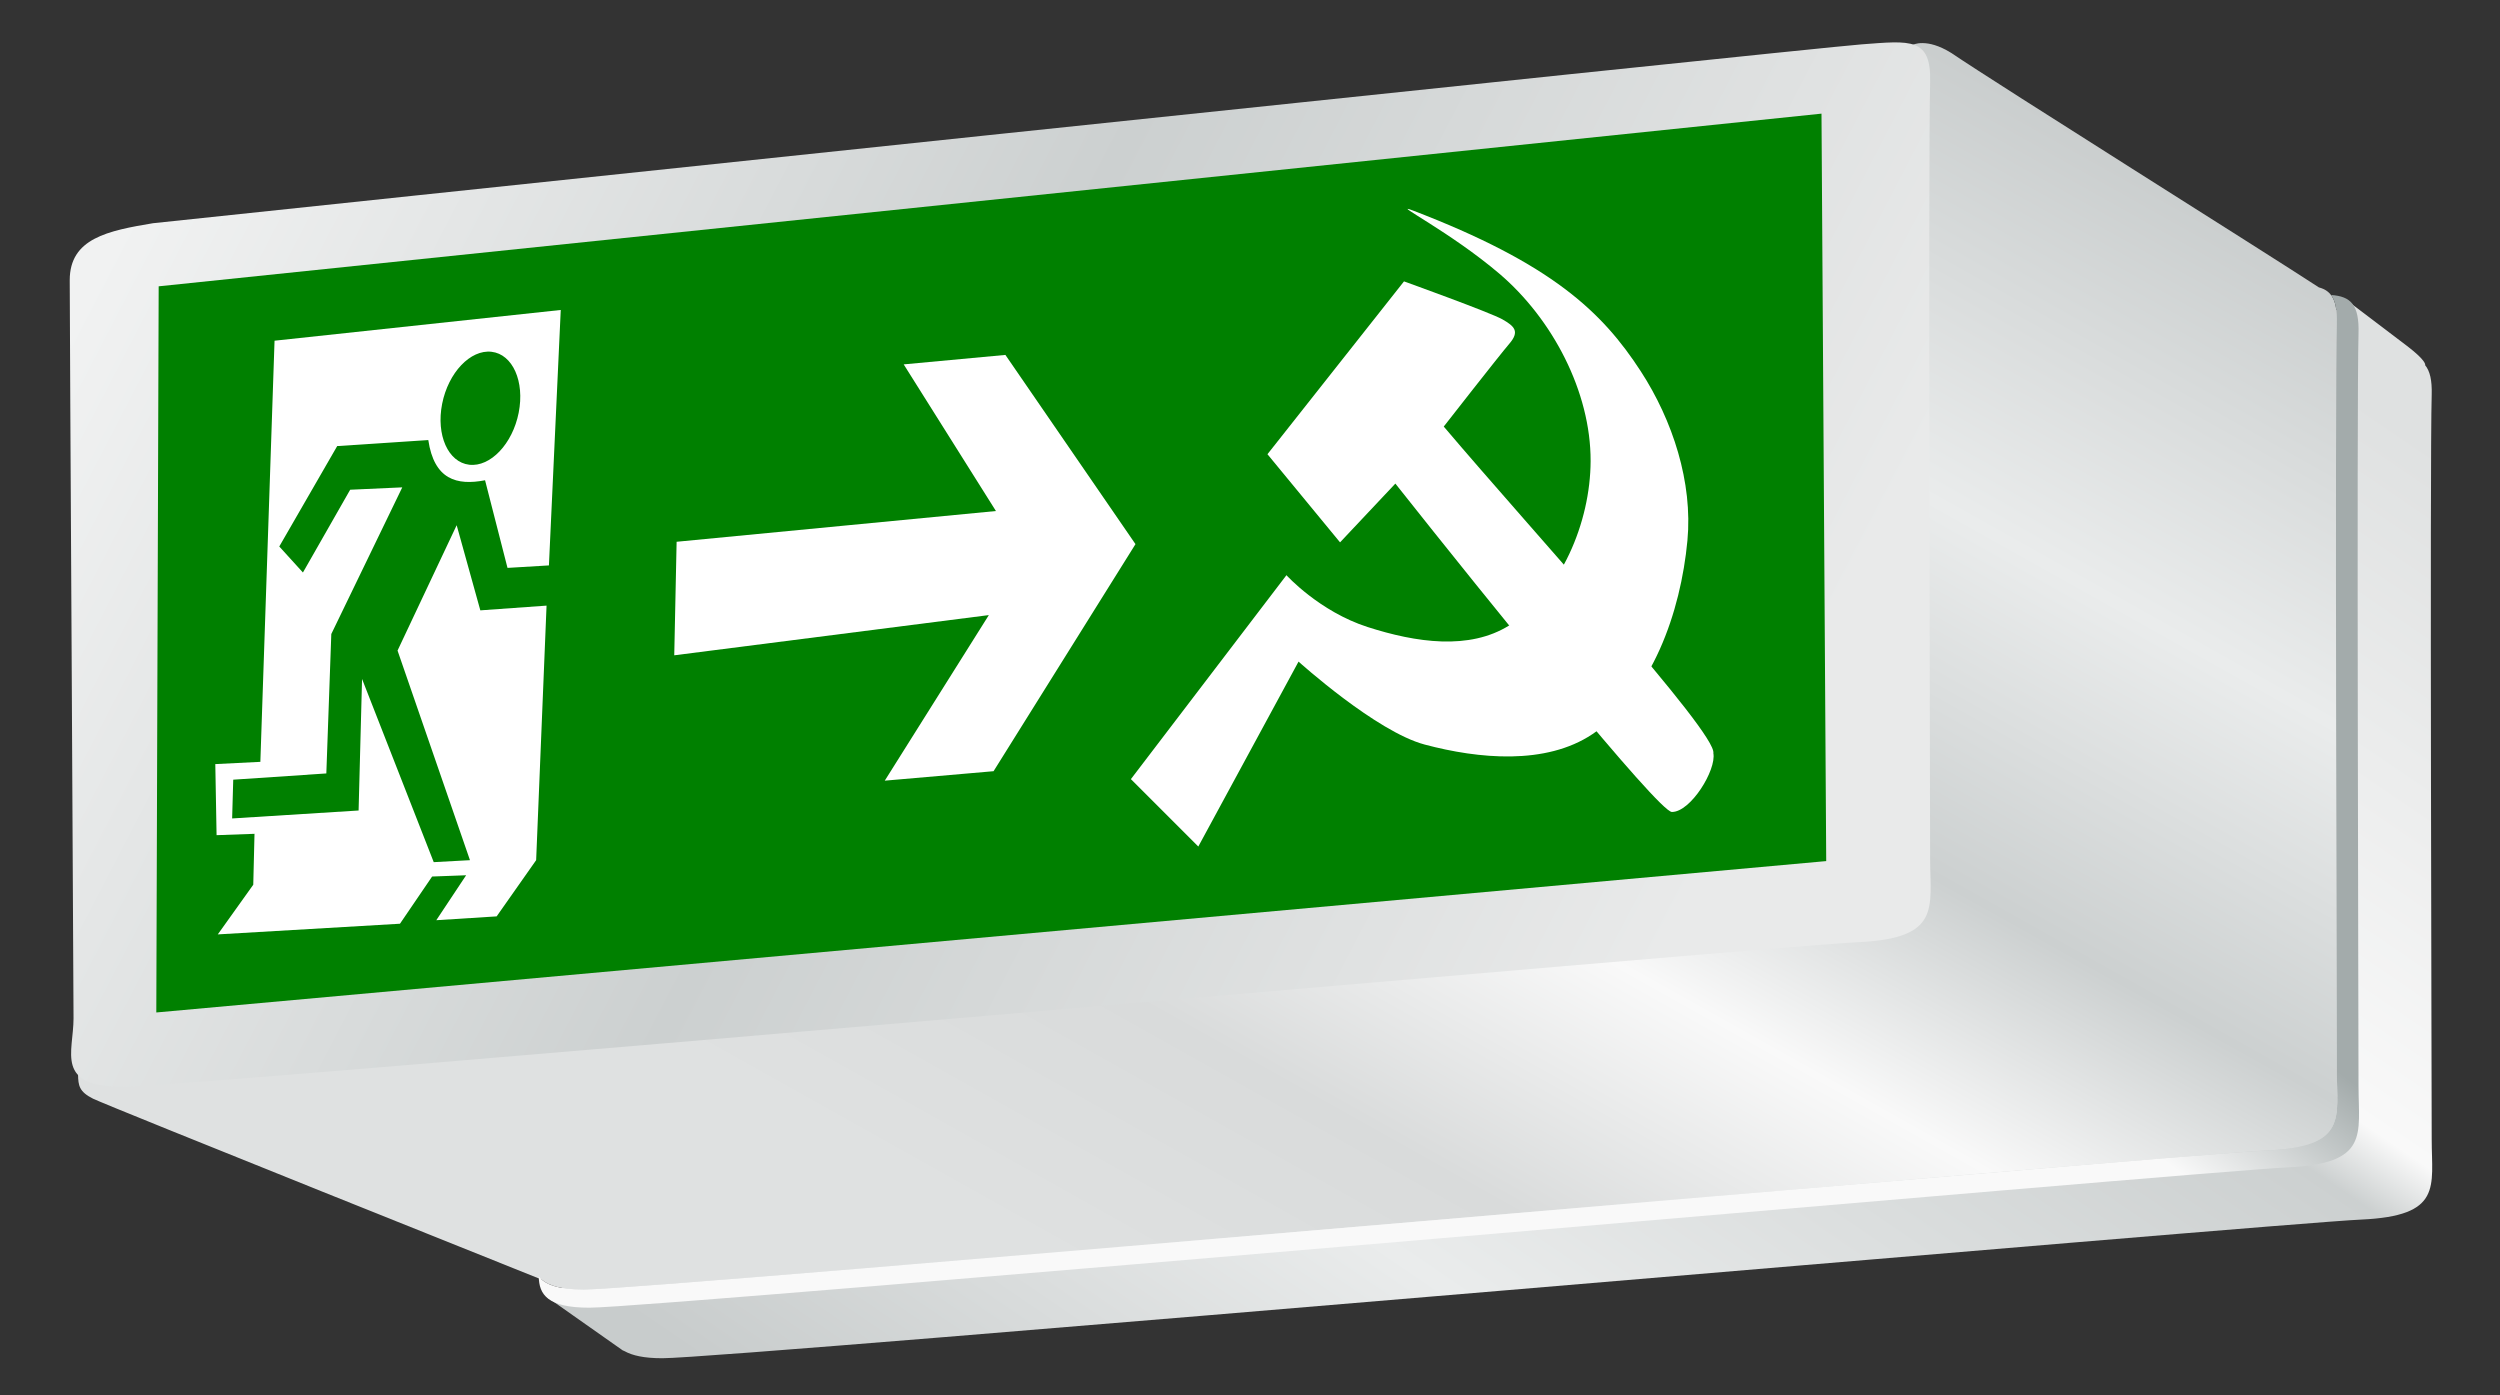
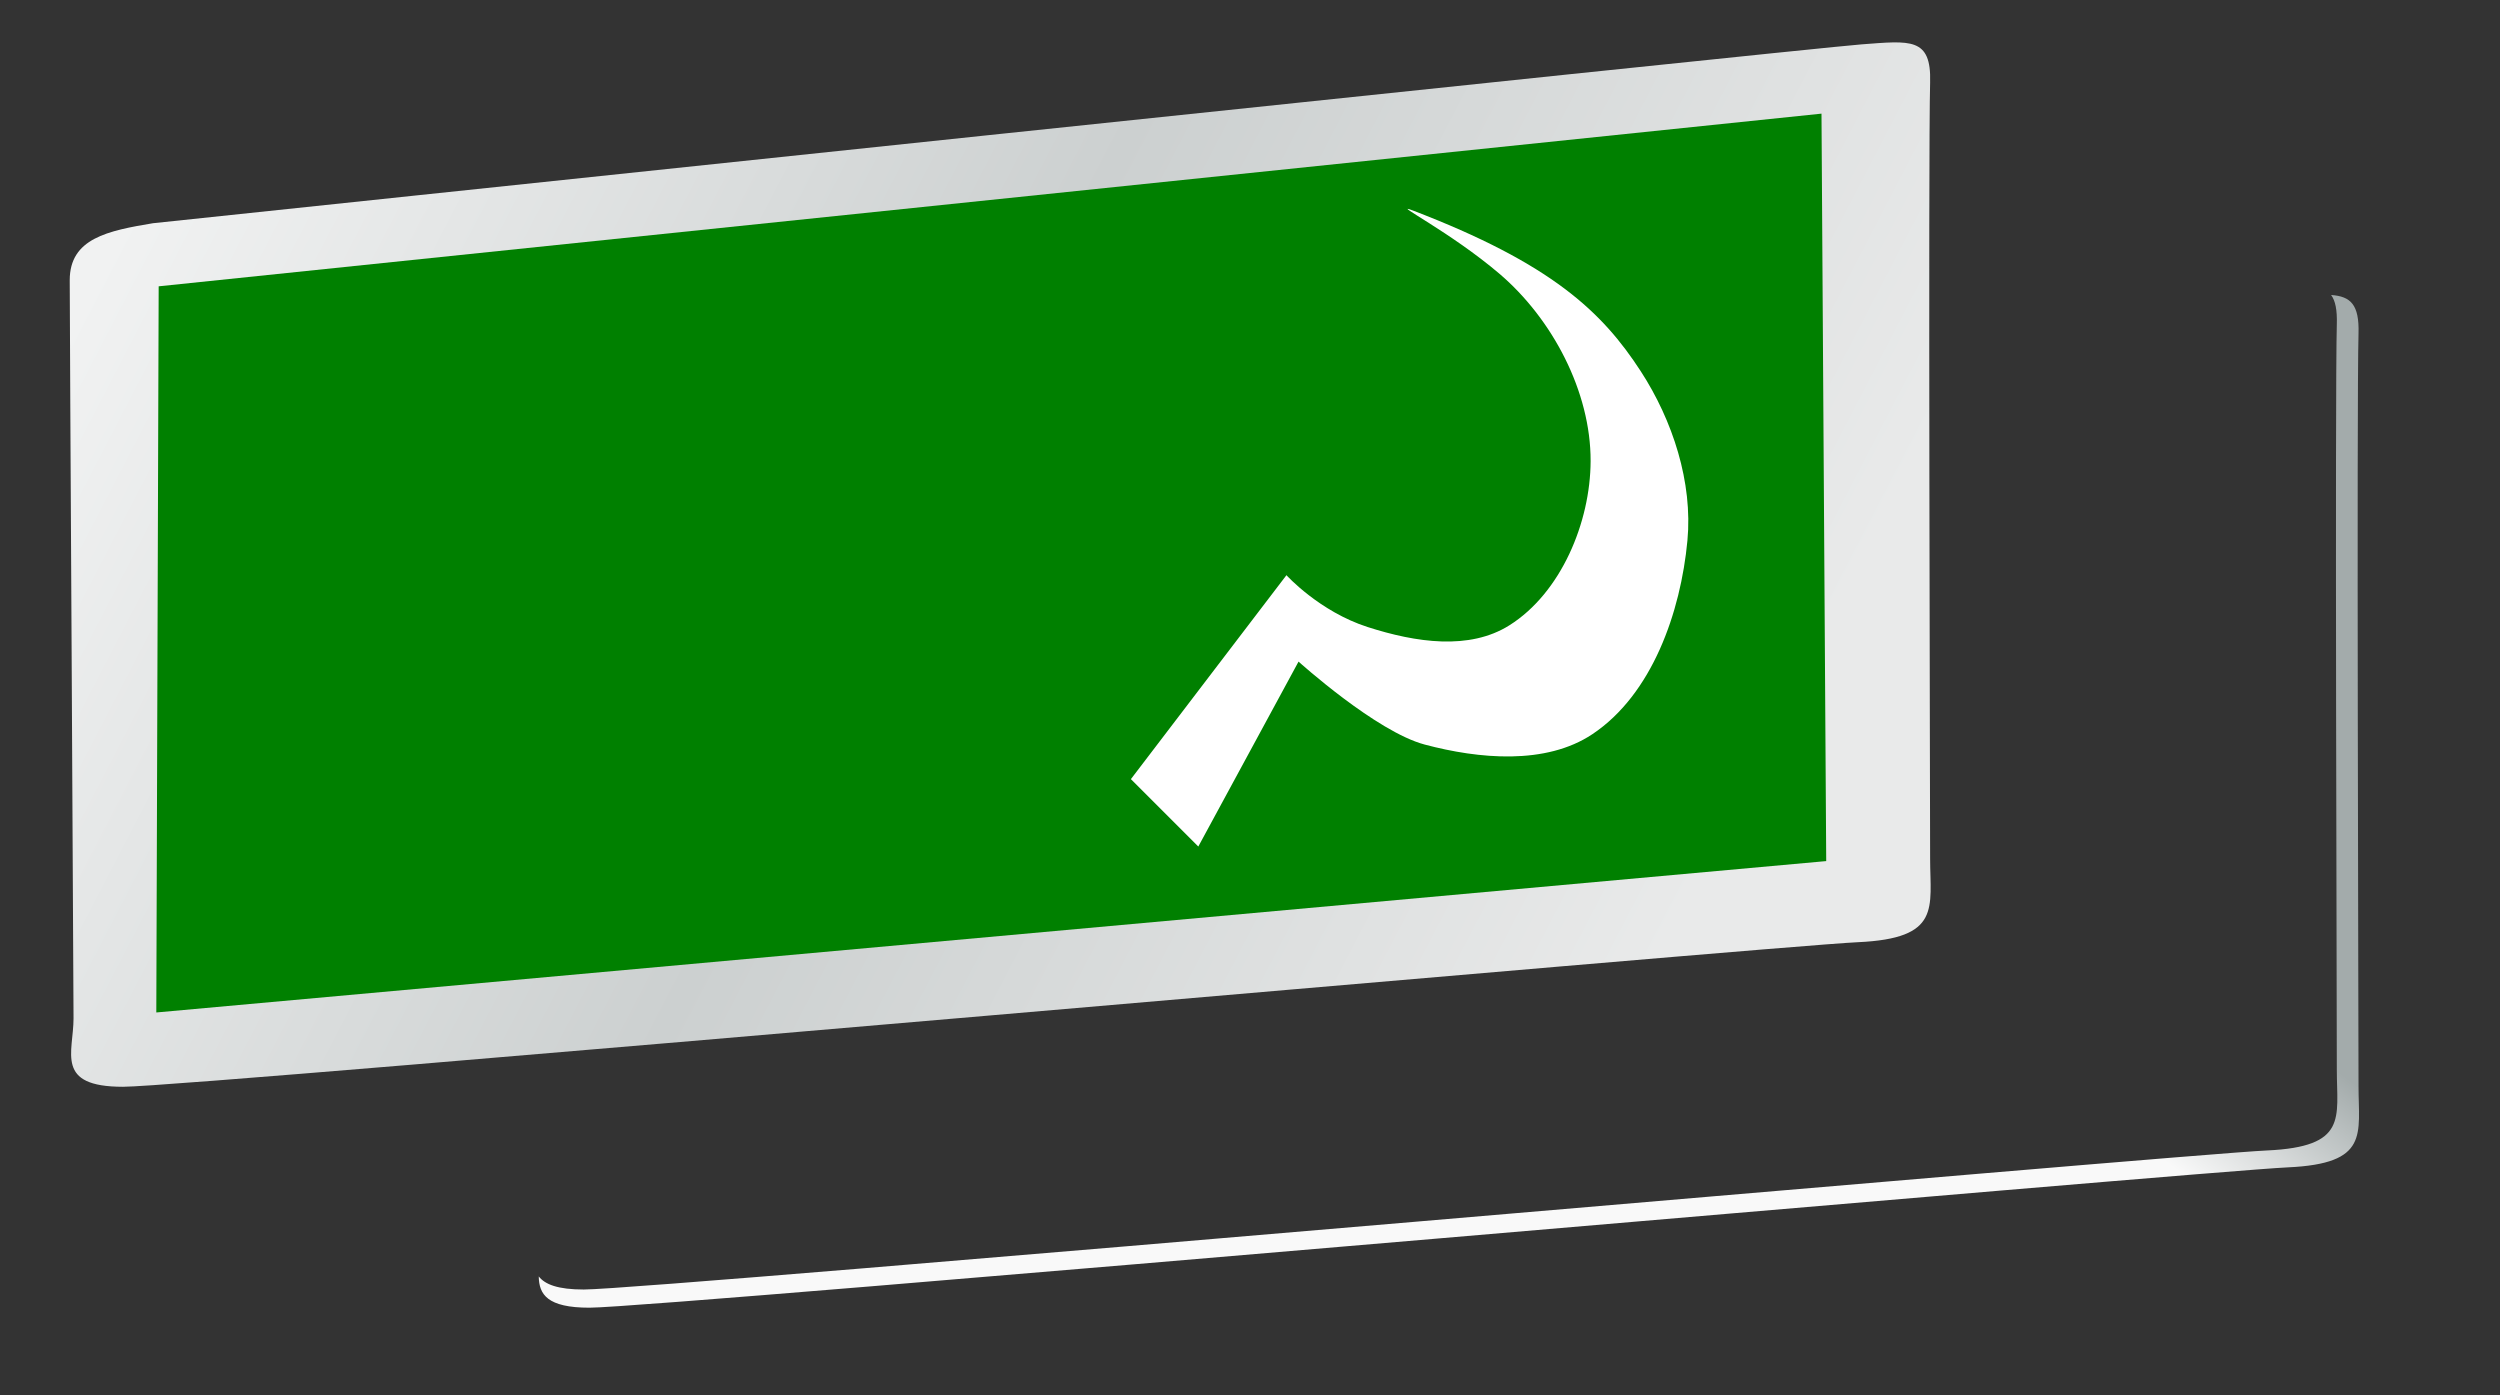
<svg xmlns="http://www.w3.org/2000/svg" xmlns:xlink="http://www.w3.org/1999/xlink" viewBox="0 0 349.34 194.95">
  <rect x="0" y="0" width="349.34" height="194.95" fill="#333333" stroke="none" />
  <defs>
    <linearGradient id="a">
      <stop offset="0" stop-color="#c8cccc" />
      <stop offset=".277" stop-color="#eaecec" />
      <stop offset=".494" stop-color="#ccd0d0" />
      <stop offset=".646" stop-color="#f9f9f9" />
      <stop offset=".823" stop-color="#d9dbdb" />
      <stop offset="1" stop-color="#dfe1e1" />
    </linearGradient>
    <linearGradient id="b" y2="482.84" gradientUnits="userSpaceOnUse" x2="509.63" y1="694.51" x1="365.4">
      <stop offset="0" stop-color="#c8cccc" />
      <stop offset=".277" stop-color="#eaecec" />
      <stop offset=".615" stop-color="#ccd0d0" />
      <stop offset=".654" stop-color="#f9f9f9" />
      <stop offset="1" stop-color="#dfe1e1" />
    </linearGradient>
    <linearGradient id="c" y2="654.6" xlink:href="#a" gradientUnits="userSpaceOnUse" x2="394.26" y1="459.57" x1="503.59" />
    <linearGradient id="d" y2="572.79" gradientUnits="userSpaceOnUse" x2="493.96" y1="593.52" x1="477.89">
      <stop offset="0" stop-color="#f9f9f9" />
      <stop offset="1" stop-color="#a3abab" />
    </linearGradient>
    <linearGradient id="e" y2="570.57" gradientUnits="userSpaceOnUse" x2="407" y1="454.38" x1="183.38">
      <stop offset="0" stop-color="#f1f2f2" />
      <stop offset=".5" stop-color="#ccd0d0" />
      <stop offset="1" stop-color="#e9eaea" />
    </linearGradient>
  </defs>
-   <path d="M510.44 470.59l-18.688 10.312c-58.571 5.923-226.44 23.281-226.44 23.281-6.609 1.08-12.094 2.158-12.094 8.094 0 5.663.454 87.789.5 99.875l-9.91 5.47 11.07 7.79.12.09s.101.06.344.156c1.131.63 2.843 1.031 5.562 1.031 9.914 0 239.04-19.96 251.16-20.5 12.117-.54 10.47-4.86 10.47-11.875s-.287-100.19 0-110.09c.062-2.169-.266-3.52-.97-4.375.028-.068.173-.669-2.718-2.875-3.085-2.353-8.406-6.375-8.406-6.375z" fill="url(#b)" transform="translate(-153.998 -402.428) scale(.945)" />
-   <path d="M447.25 432.22c-.976-.01-1.5.281-1.5.281.001.01-50.18 28.14-90.25 50.625-49.996 5.215-101.84 10.656-101.84 10.656-6.55 1.082-12.031 2.177-12.031 8.125 0 2.552.135 24.005.25 45-25.159 14.116-67.375 37.812-67.375 37.812.019 1.66.173 2.571 2.219 3.594 2.045 1.023 66.344 26.75 66.344 26.75 1.046.913 2.92 1.469 6.219 1.469 9.823 0 236.87-20.022 248.88-20.562 12.007-.54 10.344-4.846 10.344-11.875s-.284-100.39 0-110.31c.1-3.496-.742-4.93-2.657-5.438-8.138-5.319-47.344-29.915-54.344-34.656-1.85-1.157-3.274-1.458-4.25-1.468z" stroke="url(#c)" stroke-width=".966" fill="url(#c)" transform="translate(-153.998 -402.428) scale(.945)" />
  <path d="M507.66 469.47c.638.863.903 2.228.844 4.313-.284 9.92 0 103.28 0 110.31 0 7.029 1.663 11.334-10.344 11.875-12.007.54-239.05 20.562-248.88 20.562-3.822 0-5.735-.751-6.656-1.938.046 2.669 1.256 4.625 7.5 4.625 9.913 0 239.01-20.204 251.12-20.75 12.116-.546 10.469-4.907 10.469-12s-.287-101.3 0-111.31c.122-4.275-1.16-5.49-4.063-5.688z" fill="url(#d)" transform="translate(-153.998 -402.428) scale(.945)" />
  <path d="M185.65 458.85s244.66-25.849 252.59-26.441c7.216-.538 10.316-1.066 10.126 5.626-.293 10.32 0 107.45 0 114.76 0 7.313 1.688 11.814-10.689 12.377-12.377.562-246.41 21.378-256.53 21.378-10.126 0-7.313-5.063-7.313-10.126s-.563-102.95-.563-109.14c0-6.189 5.626-7.314 12.377-8.439z" fill="url(#e)" transform="translate(-153.998 -402.428) scale(.945)" />
  <g>
    <path d="M22.172 40.008l-.33 101.47 233.346-21.153-.66-104.446z" fill="green" />
-     <path d="M94.548 75.705l44.62-4.297-12.89-20.492 14.212-1.322 18.178 26.442-19.831 31.729-15.204 1.322 14.543-23.136-43.959 5.619zM74.919 120.196l1.454-35.569-9.254.661-3.306-11.898-8.262 17.518 10.12 29.29-5.063.275-10.015-25.599-.484 18.382-17.67 1.11.153-5.417 13.009-.872.695-19.483 9.916-20.492-7.28.33L42.33 80l-3.305-3.636L47.12 62.33l12.728-.838c.82 5.522 3.97 6.383 7.933 5.618l3.136 12.245 5.788-.346 1.652-35.696-39.993 4.296-1.983 58.849-6.296.314.178 9.932 5.3-.19-.173 7.114-4.958 6.941 25.458-1.491 4.492-6.595 4.754-.177-4.17 6.28 8.433-.534z" fill="#fff" />
-     <path d="M72.48 57.669c-.86 4.358-3.953 7.614-6.907 7.272s-4.651-4.153-3.79-8.512c.86-4.358 3.951-7.614 6.905-7.271s4.651 4.152 3.791 8.51z" fill="green" />
    <g fill="#fff">
      <path d="M197.321 29.372c19.546 7.47 26.583 14.24 31.952 22.505 4.458 6.862 7.287 15.52 6.52 23.668-.94 10-4.925 21.476-13.283 27.049-6.51 4.34-15.865 3.46-23.426 1.449-6.797-1.808-17.63-11.593-17.63-11.593l-14.008 25.842-9.419-9.419 21.736-28.498s4.589 5.072 11.35 7.246c6.763 2.173 14.217 3.275 19.804-.242 7.221-4.545 11.323-14.41 11.35-22.944.033-9.705-5.351-19.885-12.738-26.18-6.808-5.803-15.22-10.032-12.21-8.882z" />
-       <path d="M233.623 113.461c-1.87-.01-25.76-29.62-38.641-45.886l-7.729 8.211L177.11 63.47l19.08-24.151s12.074 4.347 13.765 5.313c1.69.966 2.415 1.69.966 3.381s-9.177 11.592-9.177 11.592c12.559 14.818 38.207 42.808 37.675 45.645.435 2.354-3.178 8.224-5.796 8.211z" />
    </g>
  </g>
</svg>